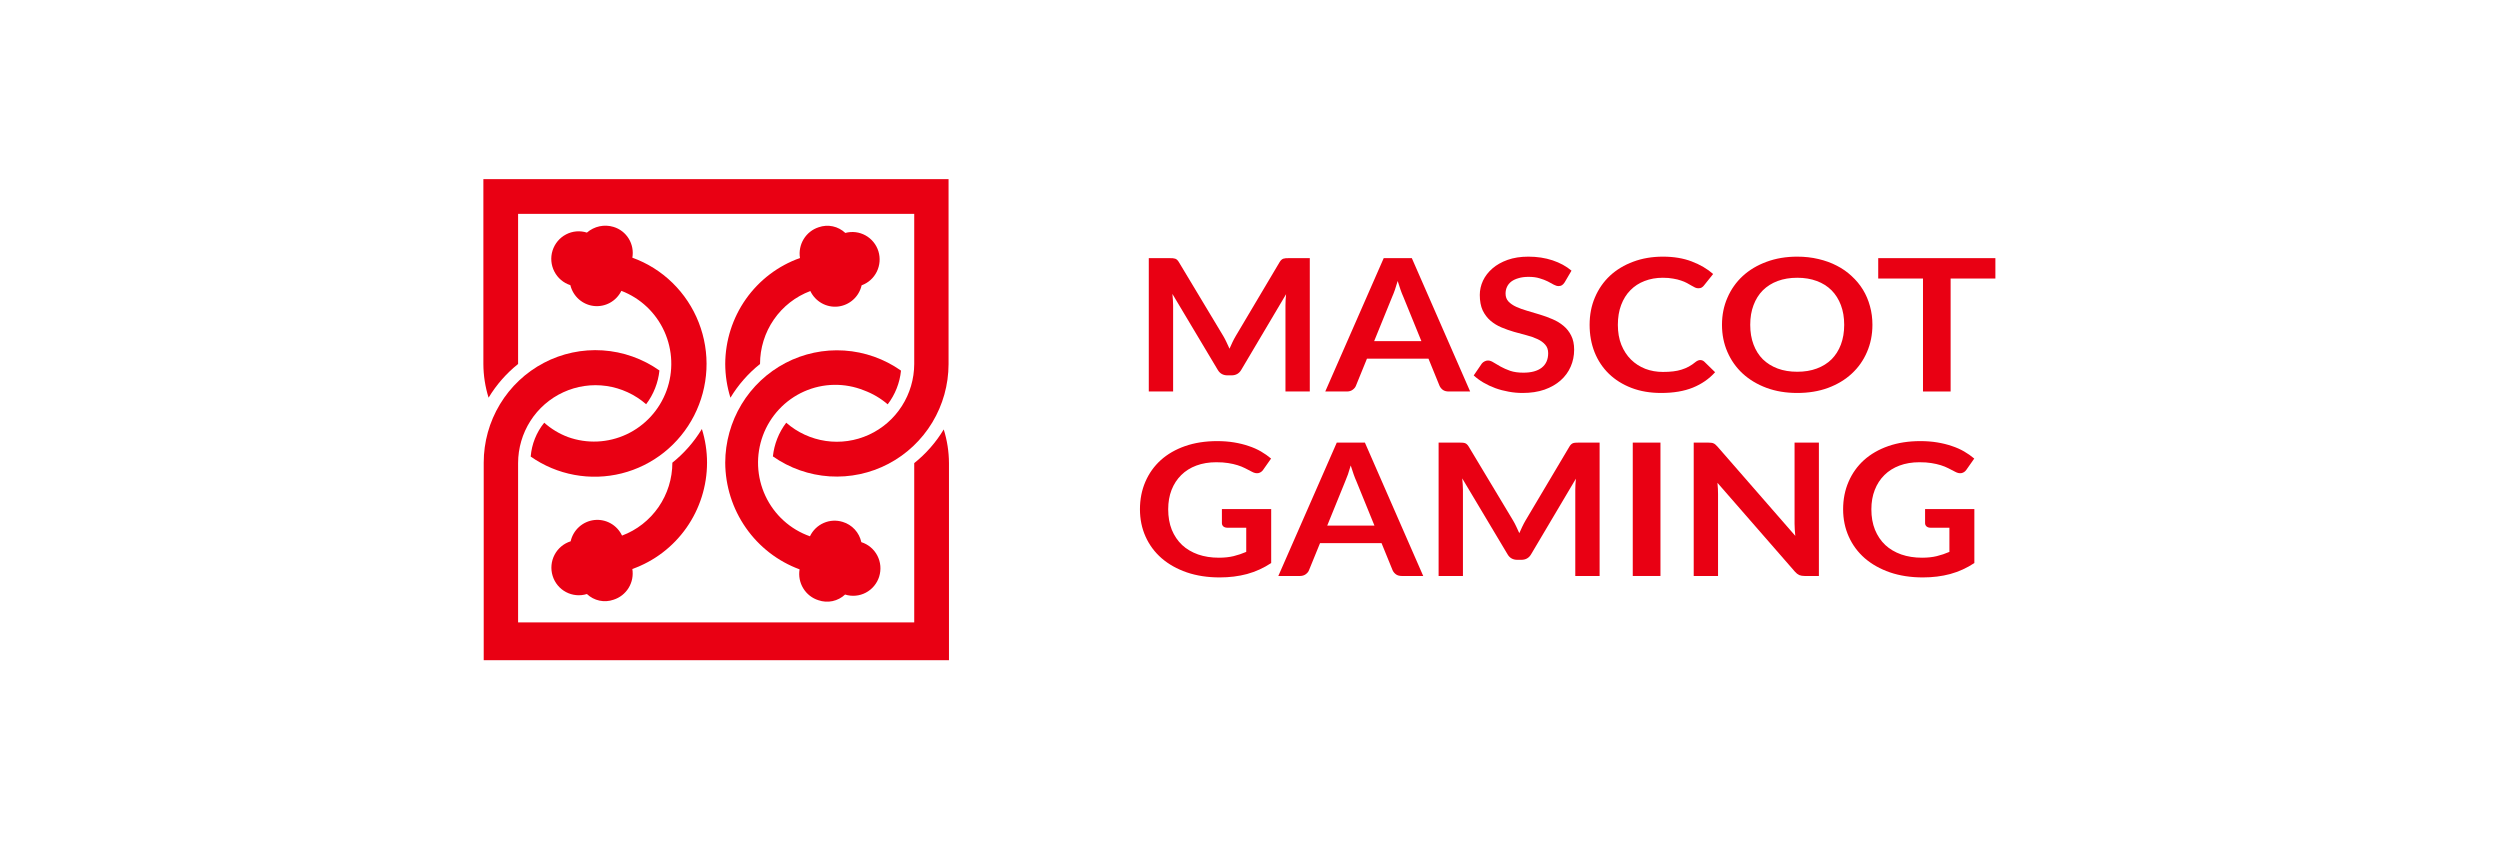
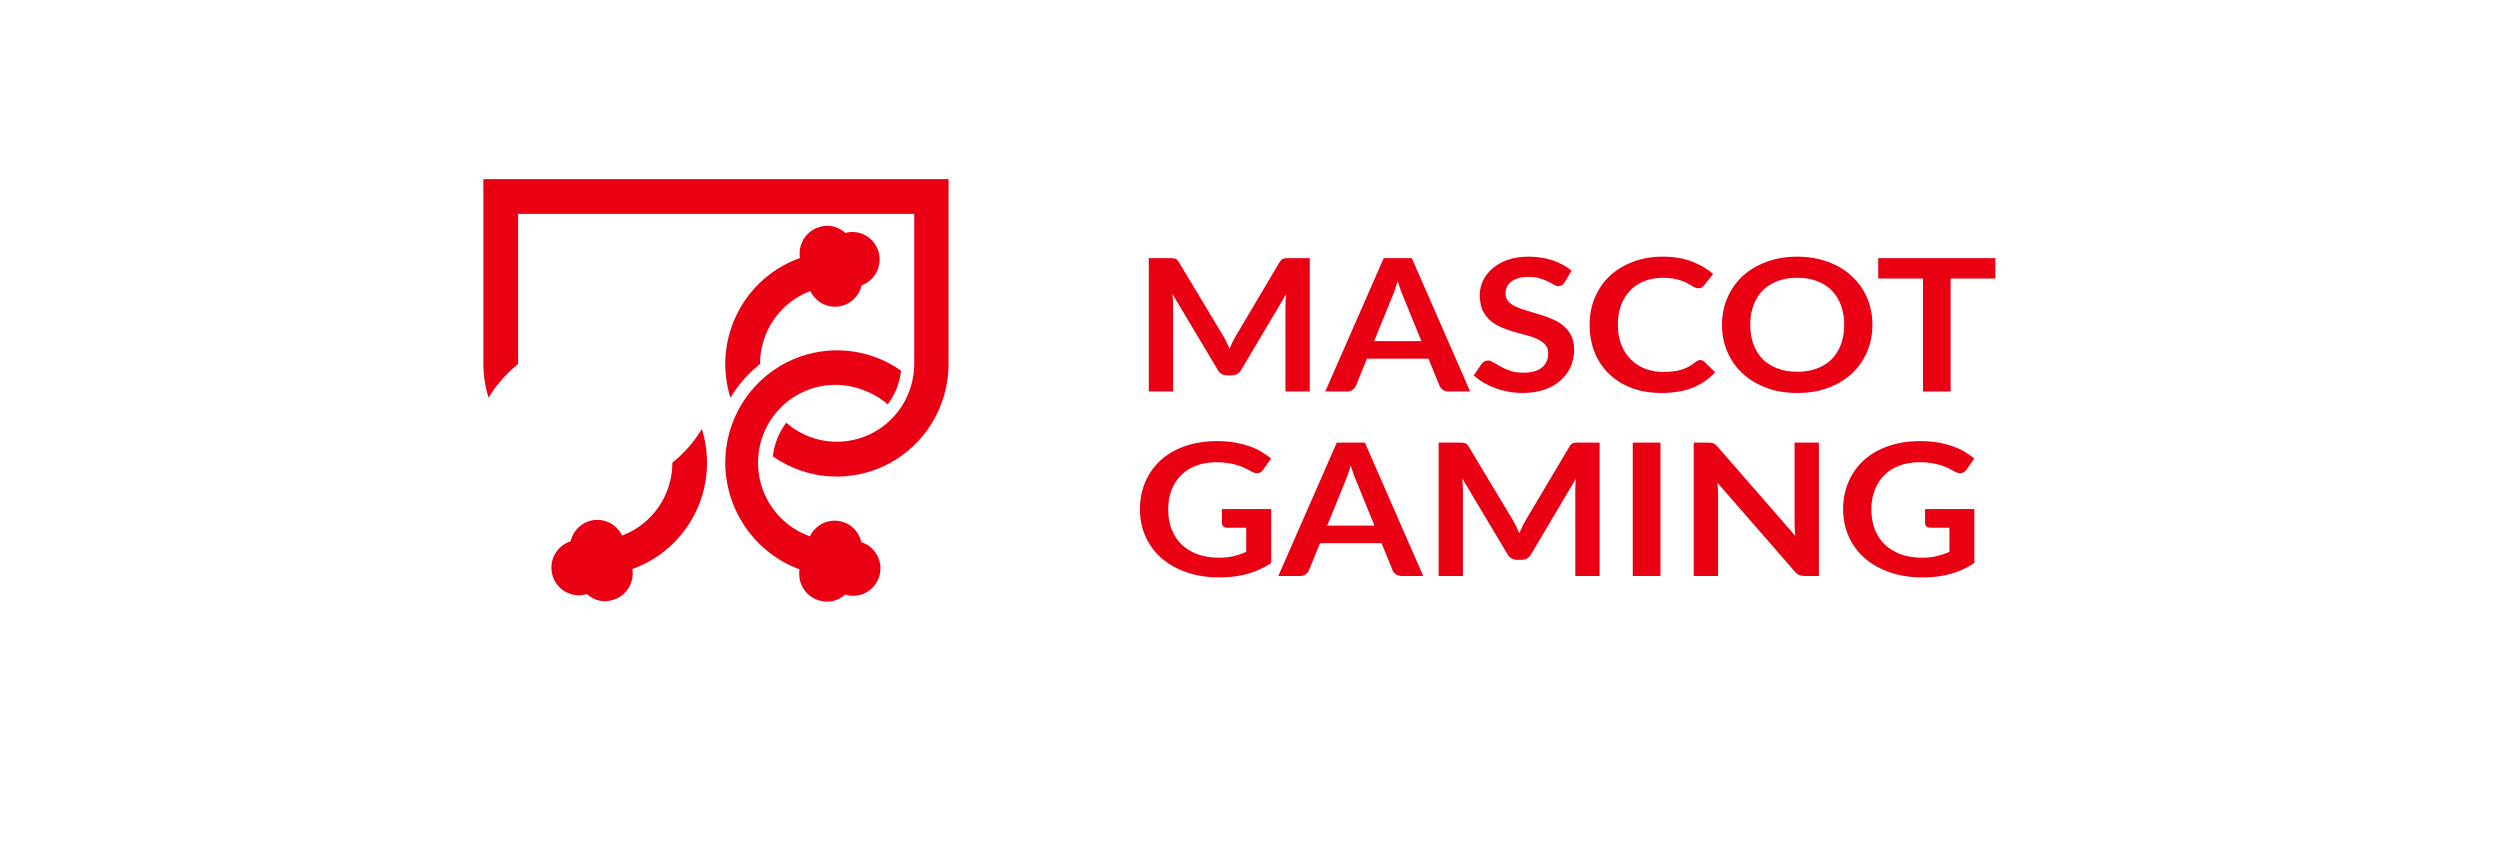
<svg xmlns="http://www.w3.org/2000/svg" width="97" height="33" viewBox="0 0 97 33" fill="none">
  <g clip-path="url(#clip0_2181_5044)">
    <g clip-path="url(#clip1_2181_5044)">
      <path d="M50.82 10.016V15.19H49.876V11.848C49.876 11.714 49.884 11.57 49.9 11.415L48.159 14.353C48.077 14.494 47.95 14.564 47.78 14.564H47.629C47.459 14.564 47.333 14.494 47.25 14.353L45.489 11.404C45.497 11.483 45.504 11.56 45.509 11.637C45.515 11.713 45.517 11.784 45.517 11.848V15.19H44.573V10.016H45.382C45.43 10.016 45.471 10.017 45.505 10.019C45.54 10.022 45.57 10.028 45.597 10.037C45.626 10.047 45.651 10.062 45.673 10.084C45.697 10.105 45.719 10.134 45.74 10.17L47.466 13.043C47.511 13.12 47.552 13.198 47.589 13.279C47.629 13.361 47.667 13.444 47.705 13.53C47.742 13.442 47.78 13.357 47.82 13.276C47.86 13.192 47.903 13.112 47.948 13.036L49.649 10.17C49.67 10.134 49.693 10.105 49.717 10.084C49.741 10.062 49.766 10.047 49.792 10.037C49.822 10.028 49.853 10.022 49.888 10.019C49.923 10.017 49.964 10.016 50.011 10.016H50.82Z" fill="#E90013" />
      <path d="M55.15 13.236L54.449 11.515C54.414 11.439 54.378 11.348 54.341 11.243C54.304 11.138 54.267 11.025 54.23 10.903C54.195 11.025 54.159 11.139 54.122 11.247C54.085 11.352 54.049 11.444 54.014 11.522L53.317 13.236H55.15ZM57.042 15.19H56.214C56.121 15.19 56.045 15.17 55.986 15.13C55.928 15.087 55.884 15.034 55.855 14.972L55.425 13.916H53.038L52.608 14.972C52.587 15.027 52.545 15.077 52.484 15.122C52.423 15.168 52.347 15.19 52.257 15.19H51.42L53.688 10.016H54.779L57.042 15.19Z" fill="#E90013" />
      <path d="M60.707 10.957C60.675 11.007 60.64 11.043 60.603 11.067C60.568 11.089 60.525 11.1 60.471 11.1C60.416 11.1 60.355 11.082 60.288 11.046C60.224 11.008 60.147 10.966 60.057 10.921C59.967 10.875 59.861 10.835 59.738 10.799C59.619 10.761 59.477 10.742 59.312 10.742C59.163 10.742 59.033 10.758 58.922 10.792C58.81 10.823 58.716 10.867 58.639 10.924C58.564 10.982 58.508 11.051 58.471 11.132C58.434 11.21 58.416 11.298 58.416 11.393C58.416 11.515 58.453 11.616 58.527 11.697C58.604 11.778 58.705 11.848 58.83 11.905C58.955 11.962 59.097 12.013 59.256 12.059C59.416 12.104 59.579 12.153 59.746 12.205C59.914 12.255 60.077 12.315 60.236 12.384C60.396 12.451 60.538 12.537 60.663 12.642C60.788 12.745 60.887 12.871 60.962 13.021C61.039 13.172 61.077 13.354 61.077 13.569C61.077 13.803 61.032 14.022 60.942 14.227C60.854 14.43 60.724 14.608 60.551 14.761C60.381 14.911 60.173 15.03 59.926 15.118C59.679 15.204 59.396 15.247 59.077 15.247C58.894 15.247 58.713 15.231 58.535 15.197C58.357 15.166 58.186 15.121 58.021 15.061C57.859 15.002 57.706 14.93 57.563 14.847C57.419 14.763 57.292 14.67 57.18 14.567L57.495 14.106C57.522 14.072 57.556 14.045 57.599 14.023C57.641 13.999 57.686 13.988 57.734 13.988C57.801 13.988 57.872 14.013 57.949 14.063C58.026 14.111 58.118 14.164 58.224 14.224C58.331 14.283 58.454 14.338 58.595 14.388C58.738 14.436 58.91 14.46 59.109 14.46C59.414 14.46 59.651 14.396 59.818 14.267C59.985 14.136 60.069 13.948 60.069 13.705C60.069 13.569 60.031 13.458 59.953 13.372C59.879 13.286 59.779 13.215 59.655 13.157C59.53 13.098 59.388 13.048 59.228 13.007C59.069 12.966 58.907 12.922 58.742 12.875C58.578 12.827 58.416 12.77 58.256 12.703C58.097 12.636 57.955 12.549 57.83 12.442C57.705 12.334 57.604 12.201 57.527 12.041C57.453 11.879 57.416 11.679 57.416 11.443C57.416 11.255 57.457 11.071 57.539 10.892C57.624 10.713 57.746 10.555 57.906 10.416C58.065 10.278 58.261 10.167 58.495 10.083C58.729 10 58.997 9.958 59.3 9.958C59.64 9.958 59.953 10.006 60.24 10.101C60.527 10.197 60.772 10.33 60.974 10.502L60.707 10.957Z" fill="#E90013" />
      <path d="M65.968 13.97C66.027 13.97 66.079 13.99 66.124 14.03L66.546 14.442C66.312 14.702 66.024 14.901 65.682 15.04C65.342 15.178 64.933 15.247 64.454 15.247C64.027 15.247 63.642 15.182 63.299 15.05C62.959 14.919 62.668 14.737 62.426 14.503C62.185 14.269 61.999 13.99 61.869 13.665C61.741 13.341 61.677 12.987 61.677 12.603C61.677 12.214 61.746 11.858 61.885 11.536C62.023 11.212 62.217 10.933 62.466 10.699C62.719 10.465 63.019 10.284 63.367 10.155C63.715 10.024 64.1 9.958 64.522 9.958C64.942 9.958 65.314 10.02 65.638 10.144C65.964 10.268 66.242 10.43 66.47 10.631L66.112 11.078C66.091 11.107 66.063 11.132 66.028 11.153C65.996 11.175 65.951 11.185 65.893 11.185C65.853 11.185 65.812 11.176 65.769 11.157C65.727 11.135 65.68 11.11 65.63 11.082C65.579 11.051 65.521 11.017 65.454 10.982C65.388 10.946 65.311 10.914 65.223 10.885C65.136 10.854 65.033 10.829 64.917 10.81C64.802 10.788 64.67 10.777 64.518 10.777C64.26 10.777 64.024 10.819 63.809 10.903C63.596 10.984 63.413 11.103 63.259 11.261C63.105 11.416 62.986 11.607 62.901 11.833C62.816 12.057 62.773 12.314 62.773 12.603C62.773 12.894 62.818 13.153 62.908 13.379C63.001 13.606 63.126 13.797 63.283 13.952C63.44 14.107 63.624 14.226 63.837 14.31C64.049 14.391 64.278 14.431 64.522 14.431C64.668 14.431 64.8 14.424 64.917 14.41C65.036 14.396 65.145 14.373 65.243 14.342C65.344 14.311 65.439 14.271 65.526 14.224C65.617 14.174 65.706 14.113 65.793 14.041C65.82 14.02 65.848 14.003 65.877 13.991C65.906 13.977 65.937 13.97 65.968 13.97Z" fill="#E90013" />
      <path d="M72.65 12.603C72.65 12.982 72.58 13.334 72.439 13.658C72.301 13.98 72.105 14.26 71.849 14.496C71.595 14.732 71.287 14.917 70.929 15.05C70.571 15.182 70.172 15.247 69.734 15.247C69.298 15.247 68.901 15.182 68.543 15.05C68.184 14.917 67.876 14.732 67.618 14.496C67.363 14.26 67.165 13.98 67.025 13.658C66.883 13.334 66.813 12.982 66.813 12.603C66.813 12.223 66.883 11.873 67.025 11.55C67.165 11.226 67.363 10.946 67.618 10.71C67.876 10.473 68.184 10.29 68.543 10.158C68.901 10.025 69.298 9.958 69.734 9.958C70.026 9.958 70.301 9.989 70.559 10.051C70.816 10.111 71.053 10.197 71.268 10.309C71.483 10.418 71.675 10.553 71.845 10.713C72.018 10.871 72.164 11.047 72.284 11.243C72.403 11.438 72.493 11.651 72.555 11.88C72.619 12.109 72.65 12.35 72.65 12.603ZM71.555 12.603C71.555 12.319 71.512 12.065 71.427 11.84C71.342 11.614 71.221 11.422 71.065 11.264C70.908 11.107 70.717 10.986 70.491 10.903C70.267 10.819 70.015 10.777 69.734 10.777C69.452 10.777 69.199 10.819 68.973 10.903C68.749 10.986 68.559 11.107 68.399 11.264C68.242 11.422 68.121 11.614 68.037 11.84C67.951 12.065 67.909 12.319 67.909 12.603C67.909 12.886 67.951 13.142 68.037 13.368C68.121 13.593 68.242 13.784 68.399 13.941C68.559 14.096 68.749 14.215 68.973 14.299C69.199 14.383 69.452 14.424 69.734 14.424C70.015 14.424 70.267 14.383 70.491 14.299C70.717 14.215 70.908 14.096 71.065 13.941C71.221 13.784 71.342 13.593 71.427 13.368C71.512 13.142 71.555 12.886 71.555 12.603Z" fill="#E90013" />
      <path d="M77.421 10.807H75.684V15.19H74.612V10.807H72.875V10.016H77.421V10.807Z" fill="#E90013" />
      <path d="M49.322 19.753V21.846C49.03 22.039 48.718 22.181 48.386 22.272C48.056 22.36 47.703 22.404 47.326 22.404C46.856 22.404 46.43 22.339 46.047 22.208C45.667 22.076 45.342 21.894 45.071 21.66C44.803 21.426 44.595 21.147 44.449 20.823C44.303 20.498 44.23 20.144 44.23 19.76C44.23 19.371 44.301 19.014 44.441 18.69C44.582 18.365 44.781 18.086 45.039 17.852C45.299 17.619 45.614 17.437 45.983 17.308C46.352 17.18 46.767 17.115 47.226 17.115C47.46 17.115 47.678 17.132 47.88 17.165C48.084 17.199 48.273 17.245 48.446 17.305C48.621 17.362 48.78 17.433 48.924 17.516C49.067 17.6 49.199 17.691 49.318 17.792L49.011 18.228C48.964 18.297 48.901 18.34 48.824 18.357C48.747 18.371 48.663 18.353 48.573 18.303C48.485 18.258 48.398 18.213 48.31 18.167C48.222 18.122 48.124 18.083 48.015 18.049C47.909 18.016 47.788 17.988 47.653 17.967C47.52 17.945 47.366 17.935 47.191 17.935C46.906 17.935 46.649 17.978 46.418 18.064C46.189 18.149 45.994 18.272 45.832 18.432C45.67 18.592 45.545 18.784 45.457 19.008C45.37 19.233 45.326 19.483 45.326 19.76C45.326 20.056 45.372 20.32 45.465 20.554C45.561 20.786 45.694 20.983 45.864 21.145C46.036 21.305 46.244 21.427 46.485 21.513C46.727 21.597 46.997 21.639 47.294 21.639C47.507 21.639 47.697 21.618 47.864 21.578C48.031 21.537 48.195 21.482 48.354 21.413V20.476H47.629C47.56 20.476 47.505 20.459 47.465 20.425C47.428 20.39 47.41 20.347 47.41 20.297V19.753H49.322Z" fill="#E90013" />
      <path d="M53.329 20.394L52.628 18.672C52.593 18.596 52.557 18.505 52.52 18.4C52.483 18.295 52.446 18.182 52.408 18.06C52.374 18.182 52.338 18.297 52.301 18.404C52.264 18.509 52.228 18.601 52.193 18.68L51.496 20.394H53.329ZM55.221 22.348H54.393C54.3 22.348 54.224 22.327 54.166 22.287C54.107 22.244 54.063 22.191 54.034 22.129L53.604 21.074H51.217L50.787 22.129C50.766 22.184 50.724 22.234 50.663 22.28C50.602 22.325 50.527 22.348 50.436 22.348H49.599L51.867 17.173H52.958L55.221 22.348Z" fill="#E90013" />
      <path d="M62.065 17.173V22.348H61.121V19.005C61.121 18.872 61.129 18.727 61.145 18.572L59.404 21.51C59.321 21.651 59.195 21.721 59.025 21.721H58.874C58.704 21.721 58.577 21.651 58.495 21.51L56.734 18.561C56.742 18.64 56.749 18.718 56.754 18.794C56.759 18.87 56.762 18.941 56.762 19.005V22.348H55.818V17.173H56.627C56.674 17.173 56.715 17.174 56.75 17.177C56.785 17.179 56.815 17.185 56.842 17.194C56.871 17.204 56.896 17.219 56.917 17.241C56.941 17.262 56.964 17.291 56.985 17.327L58.71 20.2C58.755 20.277 58.797 20.355 58.834 20.437C58.874 20.518 58.912 20.601 58.949 20.687C58.986 20.599 59.025 20.514 59.065 20.433C59.105 20.349 59.147 20.27 59.192 20.193L60.894 17.327C60.915 17.291 60.938 17.262 60.961 17.241C60.985 17.219 61.011 17.204 61.037 17.194C61.066 17.185 61.098 17.179 61.133 17.177C61.167 17.174 61.208 17.173 61.256 17.173H62.065Z" fill="#E90013" />
      <path d="M64.426 22.348H63.351V17.173H64.426V22.348Z" fill="#E90013" />
      <path d="M70.573 17.173V22.348H70.023C69.938 22.348 69.867 22.336 69.808 22.312C69.752 22.285 69.698 22.243 69.645 22.183L66.637 18.733C66.653 18.891 66.66 19.036 66.66 19.17V22.348H65.716V17.173H66.278C66.323 17.173 66.362 17.175 66.394 17.18C66.428 17.182 66.457 17.189 66.481 17.201C66.508 17.211 66.533 17.227 66.557 17.248C66.581 17.267 66.607 17.293 66.637 17.327L69.657 20.791C69.649 20.707 69.642 20.625 69.637 20.544C69.631 20.463 69.629 20.388 69.629 20.319V17.173H70.573Z" fill="#E90013" />
      <path d="M76.605 19.753V21.846C76.313 22.039 76.001 22.181 75.669 22.272C75.34 22.36 74.987 22.404 74.609 22.404C74.139 22.404 73.713 22.339 73.33 22.208C72.951 22.076 72.625 21.894 72.354 21.66C72.086 21.426 71.879 21.147 71.733 20.823C71.587 20.498 71.513 20.144 71.513 19.76C71.513 19.371 71.584 19.014 71.725 18.69C71.865 18.365 72.065 18.086 72.322 17.852C72.583 17.619 72.897 17.437 73.267 17.308C73.636 17.18 74.05 17.115 74.509 17.115C74.743 17.115 74.961 17.132 75.163 17.165C75.367 17.199 75.556 17.245 75.729 17.305C75.904 17.362 76.063 17.433 76.207 17.516C76.351 17.6 76.482 17.691 76.601 17.792L76.295 18.228C76.247 18.297 76.185 18.34 76.107 18.357C76.031 18.371 75.947 18.353 75.857 18.303C75.769 18.258 75.681 18.213 75.593 18.167C75.506 18.122 75.407 18.083 75.299 18.049C75.192 18.016 75.071 17.988 74.936 17.967C74.803 17.945 74.649 17.935 74.474 17.935C74.189 17.935 73.932 17.978 73.701 18.064C73.473 18.149 73.277 18.272 73.115 18.432C72.953 18.592 72.828 18.784 72.741 19.008C72.653 19.233 72.609 19.483 72.609 19.76C72.609 20.056 72.655 20.32 72.749 20.554C72.844 20.786 72.977 20.983 73.147 21.145C73.32 21.305 73.527 21.427 73.769 21.513C74.01 21.597 74.28 21.639 74.577 21.639C74.79 21.639 74.98 21.618 75.147 21.578C75.315 21.537 75.478 21.482 75.637 21.413V20.476H74.912C74.843 20.476 74.789 20.459 74.749 20.425C74.711 20.39 74.693 20.347 74.693 20.297V19.753H76.605Z" fill="#E90013" />
      <path d="M28.139 14.123C28.141 14.567 28.209 15.007 28.341 15.431C28.644 14.93 29.032 14.487 29.489 14.123C29.489 13.507 29.676 12.905 30.025 12.399C30.374 11.893 30.868 11.507 31.441 11.292C31.536 11.492 31.69 11.657 31.883 11.765C32.075 11.873 32.296 11.918 32.514 11.894C32.733 11.869 32.939 11.777 33.103 11.629C33.268 11.482 33.382 11.286 33.431 11.07C33.688 10.977 33.899 10.787 34.02 10.541C34.141 10.294 34.163 10.011 34.082 9.748C34 9.486 33.821 9.266 33.581 9.133C33.342 9.001 33.062 8.967 32.798 9.038C32.662 8.91 32.494 8.821 32.312 8.782C32.13 8.743 31.941 8.755 31.765 8.817C31.522 8.895 31.315 9.059 31.182 9.278C31.049 9.497 30.998 9.757 31.039 10.011C30.193 10.311 29.461 10.867 28.941 11.603C28.422 12.34 28.142 13.22 28.139 14.123Z" fill="#E90013" />
      <path d="M20.102 14.123V8.298H35.472V14.123C35.47 14.702 35.304 15.269 34.992 15.755C34.681 16.242 34.237 16.628 33.714 16.868C33.191 17.108 32.61 17.192 32.041 17.109C31.472 17.026 30.939 16.78 30.505 16.401C30.217 16.781 30.039 17.233 29.988 17.708C30.638 18.164 31.399 18.432 32.189 18.483C32.979 18.533 33.768 18.366 34.47 17.997C35.173 17.628 35.761 17.073 36.173 16.391C36.584 15.71 36.802 14.928 36.804 14.13V6.951H18.755V14.123C18.757 14.567 18.825 15.007 18.957 15.43C19.259 14.93 19.647 14.487 20.102 14.123Z" fill="#E90013" />
      <path d="M31.756 23.289C31.932 23.35 32.121 23.362 32.303 23.323C32.485 23.284 32.653 23.196 32.789 23.068C32.922 23.11 33.061 23.125 33.199 23.112C33.337 23.1 33.472 23.06 33.594 22.995C33.717 22.93 33.827 22.842 33.915 22.734C34.004 22.627 34.072 22.503 34.113 22.37C34.154 22.236 34.169 22.096 34.157 21.957C34.145 21.818 34.105 21.682 34.041 21.558C33.976 21.434 33.889 21.325 33.782 21.235C33.676 21.145 33.553 21.078 33.42 21.036C33.38 20.852 33.292 20.681 33.165 20.543C33.038 20.405 32.876 20.303 32.697 20.25C32.454 20.174 32.192 20.188 31.959 20.291C31.725 20.393 31.536 20.577 31.426 20.808C31.049 20.676 30.701 20.469 30.404 20.199C30.107 19.93 29.867 19.603 29.697 19.239C29.527 18.875 29.431 18.48 29.414 18.077C29.398 17.675 29.462 17.273 29.601 16.896C29.741 16.519 29.954 16.174 30.228 15.881C30.502 15.588 30.832 15.353 31.197 15.19C31.563 15.027 31.957 14.939 32.356 14.932C32.756 14.924 33.153 14.998 33.524 15.147C33.859 15.271 34.17 15.454 34.443 15.688C34.732 15.308 34.911 14.856 34.959 14.38C34.31 13.923 33.549 13.653 32.758 13.601C31.968 13.549 31.178 13.716 30.475 14.084C29.773 14.452 29.183 15.007 28.771 15.689C28.359 16.371 28.141 17.154 28.139 17.952C28.143 18.856 28.422 19.737 28.938 20.477C29.453 21.217 30.181 21.78 31.024 22.091C30.981 22.346 31.032 22.608 31.167 22.828C31.301 23.049 31.511 23.213 31.756 23.289Z" fill="#E90013" />
      <path d="M27.433 17.952C27.433 17.508 27.365 17.067 27.233 16.645C26.931 17.145 26.543 17.588 26.088 17.952C26.087 18.568 25.9 19.169 25.551 19.675C25.202 20.18 24.708 20.567 24.135 20.781C24.04 20.58 23.886 20.414 23.693 20.306C23.5 20.198 23.279 20.153 23.06 20.177C22.84 20.202 22.634 20.294 22.47 20.442C22.305 20.59 22.19 20.786 22.141 21.003C21.872 21.087 21.647 21.276 21.516 21.527C21.385 21.778 21.358 22.072 21.442 22.343C21.525 22.614 21.712 22.841 21.962 22.973C22.211 23.105 22.503 23.132 22.772 23.048C22.908 23.176 23.076 23.265 23.258 23.304C23.44 23.343 23.629 23.331 23.805 23.269C24.049 23.192 24.257 23.029 24.391 22.81C24.525 22.591 24.576 22.331 24.535 22.077C25.382 21.775 26.115 21.217 26.634 20.478C27.153 19.739 27.432 18.857 27.433 17.952Z" fill="#E90013" />
-       <path d="M24.535 9.998C24.58 9.743 24.53 9.481 24.396 9.261C24.261 9.04 24.051 8.878 23.805 8.804C23.628 8.75 23.441 8.742 23.26 8.781C23.08 8.82 22.912 8.904 22.772 9.025C22.504 8.939 22.213 8.964 21.963 9.095C21.713 9.225 21.525 9.451 21.439 9.721C21.354 9.991 21.379 10.284 21.509 10.536C21.638 10.788 21.862 10.978 22.13 11.064C22.181 11.276 22.297 11.468 22.46 11.613C22.623 11.757 22.826 11.848 23.042 11.872C23.258 11.896 23.477 11.853 23.667 11.748C23.858 11.643 24.012 11.481 24.109 11.285C24.849 11.567 25.448 12.133 25.776 12.858C26.104 13.584 26.135 14.411 25.861 15.159C25.587 15.906 25.03 16.515 24.313 16.851C23.596 17.188 22.775 17.225 22.031 16.955C21.695 16.828 21.385 16.64 21.116 16.401C20.813 16.775 20.63 17.233 20.591 17.715C21.099 18.071 21.676 18.313 22.285 18.425C22.893 18.538 23.519 18.518 24.119 18.368C24.72 18.217 25.281 17.939 25.766 17.552C26.251 17.165 26.649 16.678 26.932 16.124C27.215 15.57 27.378 14.961 27.409 14.338C27.44 13.716 27.338 13.094 27.111 12.514C26.885 11.934 26.537 11.409 26.093 10.975C25.649 10.541 25.118 10.208 24.535 9.998Z" fill="#E90013" />
-       <path d="M36.617 16.662C36.316 17.162 35.928 17.605 35.472 17.969V24.15H20.102V17.969C20.103 17.389 20.268 16.822 20.579 16.334C20.891 15.846 21.334 15.459 21.858 15.219C22.381 14.978 22.962 14.894 23.531 14.976C24.101 15.059 24.635 15.305 25.07 15.684C25.358 15.304 25.537 14.851 25.586 14.375C24.937 13.917 24.175 13.647 23.384 13.595C22.594 13.543 21.804 13.71 21.101 14.079C20.398 14.448 19.809 15.004 19.397 15.687C18.986 16.369 18.768 17.152 18.768 17.951V25.617H36.82V17.969C36.818 17.525 36.749 17.084 36.617 16.662Z" fill="#E90013" />
    </g>
  </g>
  <defs>
    <clipPath id="clip0_2181_5044">
      <rect width="96" height="32" fill="white" transform="translate(0.088 0.284)" />
    </clipPath>
    <clipPath id="clip1_2181_5044">
      <rect width="96" height="32" fill="white" transform="translate(0.088 0.284)" />
    </clipPath>
  </defs>
</svg>